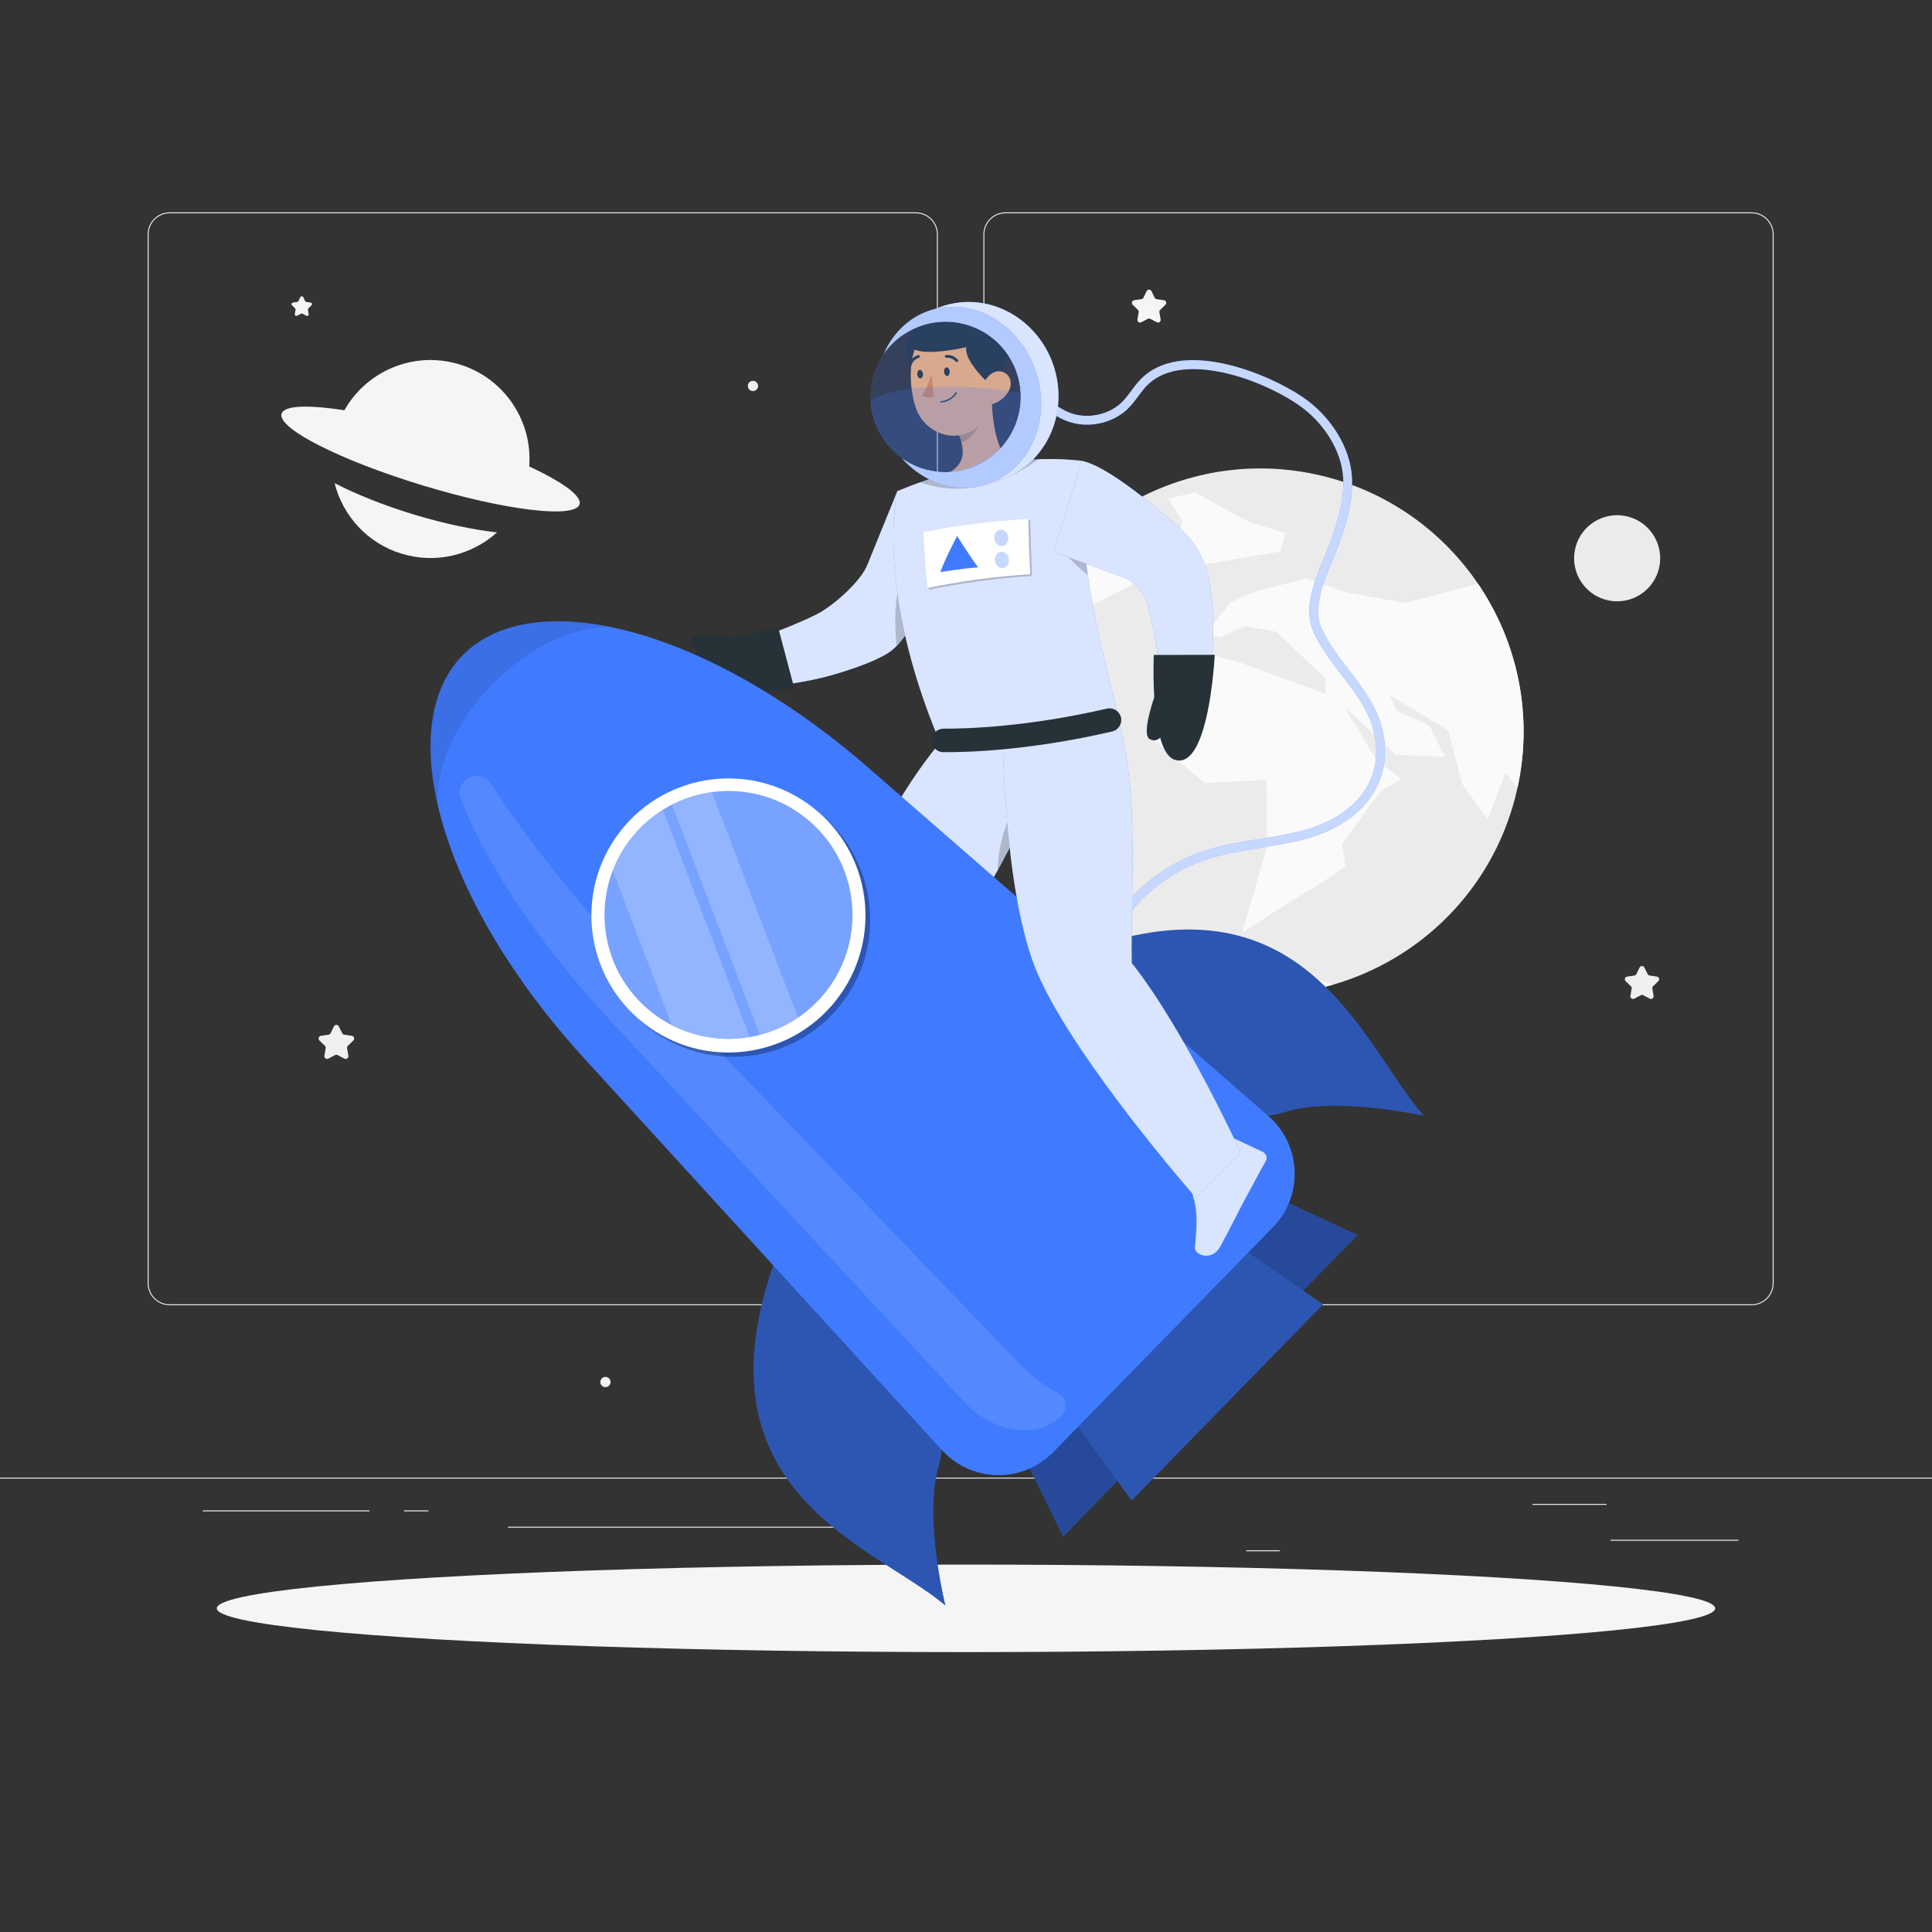
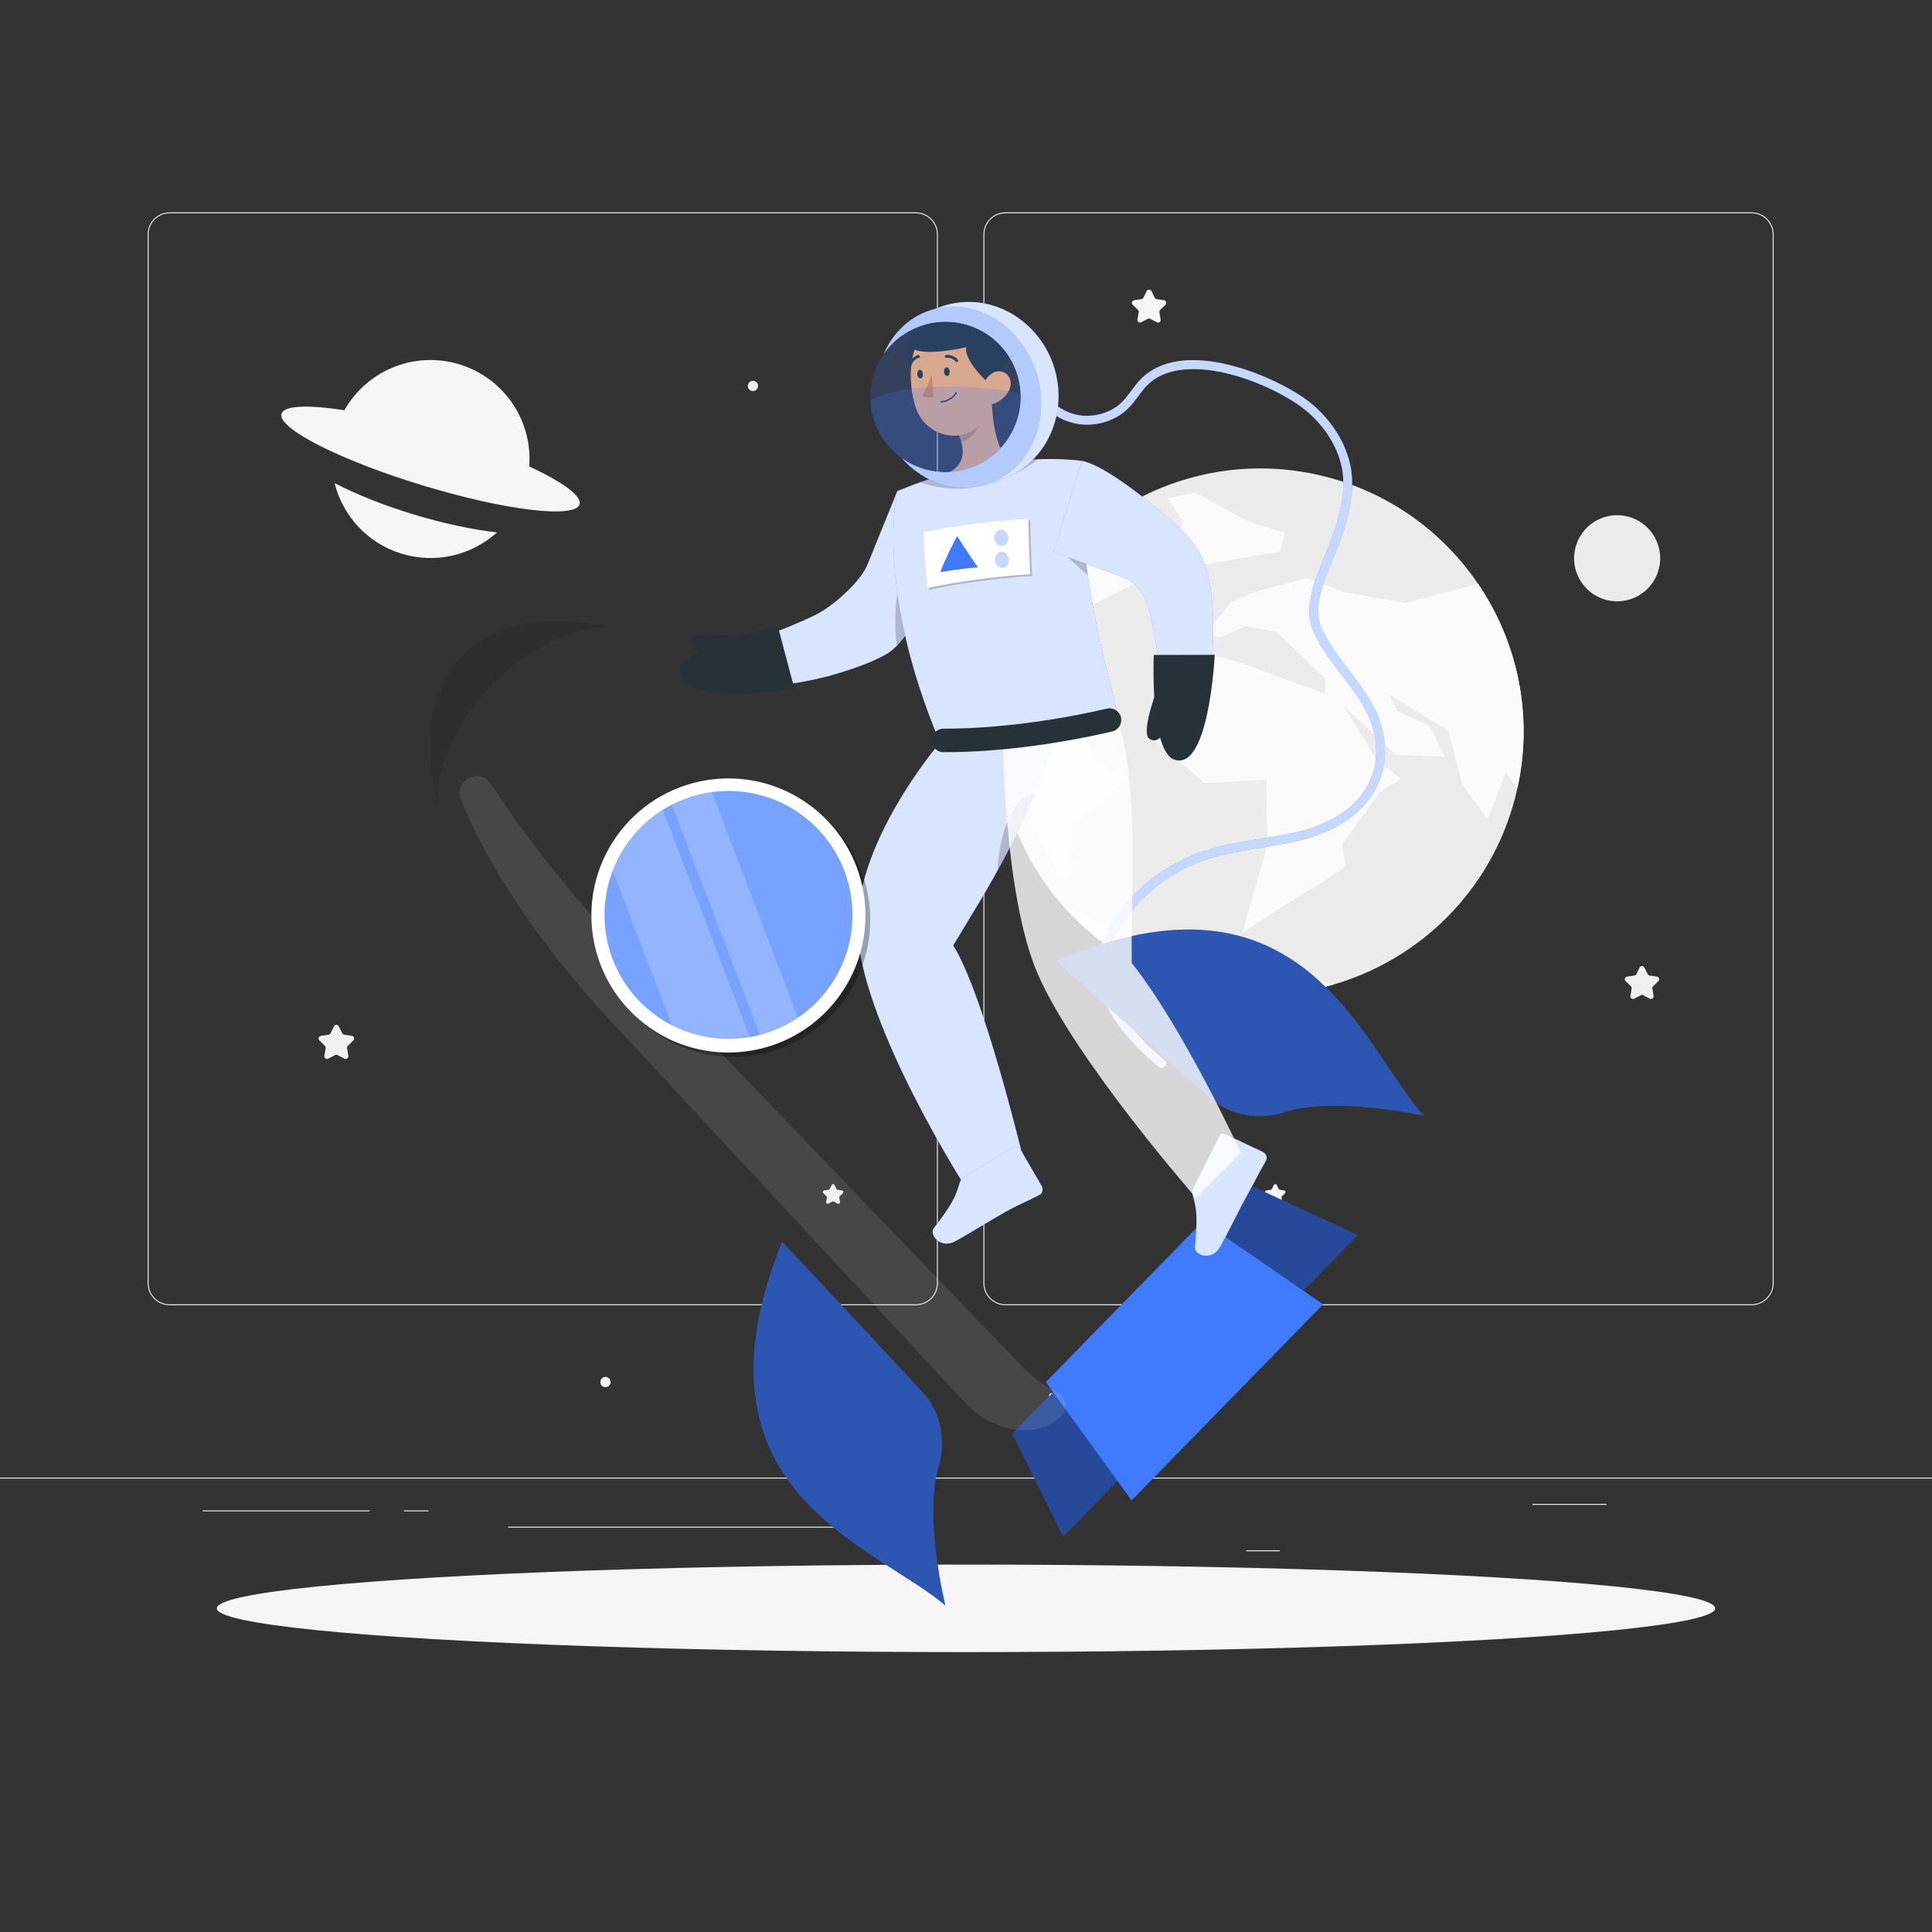
<svg xmlns="http://www.w3.org/2000/svg" version="1.1" x="0px" y="0px" viewBox="0 0 500 500" style="enable-background:new 0 0 500 500;" xml:space="preserve">
  <rect x="0" y="0" width="500" height="500" fill="#333333" stroke="none" />
  <g id="Background_Complete">
    <g>
      <rect y="382.398" style="fill:#EBEBEB;" width="500" height="0.25" />
-       <rect x="416.779" y="398.494" style="fill:#EBEBEB;" width="33.122" height="0.25" />
      <rect x="322.527" y="401.208" style="fill:#EBEBEB;" width="8.693" height="0.25" />
      <rect x="396.586" y="389.208" style="fill:#EBEBEB;" width="19.192" height="0.25" />
      <rect x="52.459" y="390.888" style="fill:#EBEBEB;" width="43.193" height="0.25" />
      <rect x="104.556" y="390.888" style="fill:#EBEBEB;" width="6.333" height="0.25" />
      <rect x="131.471" y="395.111" style="fill:#EBEBEB;" width="93.676" height="0.25" />
      <path style="fill:#EBEBEB;" d="M237.014,337.8H43.915c-3.147,0-5.708-2.561-5.708-5.708V60.66c0-3.147,2.561-5.708,5.708-5.708    h193.099c3.146,0,5.707,2.561,5.707,5.708v271.432C242.721,335.239,240.16,337.8,237.014,337.8z M43.915,55.203    c-3.01,0-5.458,2.448-5.458,5.458v271.432c0,3.01,2.448,5.458,5.458,5.458h193.099c3.009,0,5.457-2.448,5.457-5.458V60.66    c0-3.009-2.448-5.458-5.457-5.458H43.915z" />
      <path style="fill:#EBEBEB;" d="M453.31,337.8H260.212c-3.147,0-5.707-2.561-5.707-5.708V60.66c0-3.147,2.561-5.708,5.707-5.708    H453.31c3.148,0,5.708,2.561,5.708,5.708v271.432C459.019,335.239,456.458,337.8,453.31,337.8z M260.212,55.203    c-3.009,0-5.457,2.448-5.457,5.458v271.432c0,3.01,2.448,5.458,5.457,5.458H453.31c3.01,0,5.458-2.448,5.458-5.458V60.66    c0-3.009-2.448-5.458-5.458-5.458H260.212z" />
    </g>
    <g>
      <g>
        <path style="fill:#F5F5F5;" d="M296.759,75.336l-0.845,1.713c-0.099,0.202-0.292,0.341-0.514,0.374l-1.89,0.275     c-0.56,0.081-0.784,0.77-0.379,1.165l1.368,1.333c0.161,0.157,0.234,0.383,0.197,0.605l-0.323,1.882     c-0.096,0.558,0.49,0.984,0.991,0.72l1.691-0.889c0.199-0.105,0.437-0.105,0.636,0l1.691,0.889     c0.501,0.263,1.087-0.162,0.991-0.72l-0.323-1.882c-0.038-0.222,0.035-0.448,0.197-0.605l1.368-1.333     c0.405-0.395,0.182-1.084-0.379-1.165l-1.89-0.275c-0.223-0.032-0.415-0.172-0.514-0.374l-0.845-1.713     C297.734,74.828,297.01,74.828,296.759,75.336z" />
        <path style="fill:#F0F0F0;" d="M275.302,358.194l-0.845,1.713c-0.1,0.202-0.292,0.341-0.514,0.374l-1.89,0.275     c-0.56,0.081-0.784,0.77-0.379,1.165l1.368,1.333c0.161,0.157,0.234,0.383,0.197,0.605l-0.323,1.883     c-0.096,0.558,0.49,0.984,0.991,0.72l1.69-0.889c0.199-0.105,0.437-0.105,0.636,0l1.691,0.889     c0.501,0.264,1.087-0.162,0.991-0.72l-0.323-1.883c-0.038-0.222,0.036-0.448,0.197-0.605l1.368-1.333     c0.406-0.395,0.182-1.084-0.379-1.165l-1.89-0.275c-0.223-0.032-0.415-0.172-0.514-0.374l-0.845-1.713     C276.277,357.687,275.553,357.687,275.302,358.194z" />
        <path style="fill:#F0F0F0;" d="M424.337,250.381l-0.845,1.713c-0.099,0.202-0.292,0.341-0.514,0.374l-1.89,0.275     c-0.56,0.081-0.784,0.77-0.379,1.165l1.368,1.333c0.161,0.157,0.234,0.383,0.197,0.605l-0.323,1.883     c-0.096,0.558,0.49,0.984,0.991,0.72l1.691-0.889c0.199-0.105,0.437-0.105,0.636,0l1.69,0.889     c0.501,0.263,1.087-0.162,0.991-0.72l-0.323-1.883c-0.038-0.222,0.035-0.448,0.197-0.605l1.368-1.333     c0.406-0.395,0.182-1.084-0.379-1.165l-1.89-0.275c-0.223-0.032-0.415-0.172-0.515-0.374l-0.845-1.713     C425.311,249.873,424.587,249.873,424.337,250.381z" />
        <path style="fill:#F0F0F0;" d="M215.238,306.673l-0.505,1.024c-0.06,0.121-0.174,0.204-0.308,0.223l-1.13,0.164     c-0.335,0.049-0.469,0.46-0.226,0.697l0.818,0.797c0.096,0.094,0.14,0.229,0.117,0.362l-0.193,1.125     c-0.057,0.334,0.293,0.588,0.592,0.431l1.01-0.531c0.119-0.063,0.261-0.063,0.38,0l1.01,0.531c0.3,0.158,0.65-0.097,0.592-0.431     l-0.193-1.125c-0.023-0.133,0.021-0.268,0.118-0.362l0.818-0.797c0.242-0.236,0.109-0.648-0.226-0.697l-1.13-0.164     c-0.133-0.019-0.248-0.103-0.307-0.223l-0.505-1.024C215.821,306.37,215.388,306.37,215.238,306.673z" />
        <path style="fill:#F5F5F5;" d="M329.679,306.673l-0.505,1.024c-0.06,0.121-0.174,0.204-0.307,0.223l-1.13,0.164     c-0.335,0.049-0.469,0.46-0.226,0.697l0.818,0.797c0.096,0.094,0.14,0.229,0.117,0.362l-0.193,1.125     c-0.057,0.334,0.293,0.588,0.592,0.431l1.01-0.531c0.119-0.063,0.261-0.063,0.38,0l1.01,0.531c0.3,0.158,0.65-0.097,0.592-0.431     l-0.193-1.125c-0.023-0.133,0.021-0.268,0.117-0.362l0.818-0.797c0.242-0.236,0.109-0.648-0.226-0.697l-1.13-0.164     c-0.133-0.019-0.248-0.103-0.307-0.223l-0.505-1.024C330.262,306.37,329.829,306.37,329.679,306.673z" />
-         <path style="fill:#F5F5F5;" d="M77.726,76.898l-0.505,1.024c-0.059,0.12-0.174,0.204-0.307,0.223l-1.13,0.164     c-0.335,0.049-0.469,0.46-0.226,0.697l0.817,0.797c0.096,0.094,0.14,0.229,0.118,0.361l-0.193,1.125     c-0.057,0.334,0.293,0.588,0.593,0.431l1.01-0.531c0.119-0.063,0.261-0.063,0.38,0l1.01,0.531c0.3,0.157,0.65-0.097,0.593-0.431     l-0.193-1.125c-0.023-0.132,0.021-0.268,0.117-0.361l0.817-0.797c0.242-0.236,0.109-0.648-0.226-0.697l-1.13-0.164     c-0.133-0.019-0.248-0.103-0.307-0.223l-0.505-1.024C78.308,76.594,77.876,76.594,77.726,76.898z" />
        <path style="fill:#F0F0F0;" d="M86.419,265.625l-0.874,1.772c-0.103,0.209-0.302,0.353-0.532,0.387l-1.955,0.284     c-0.58,0.084-0.811,0.797-0.392,1.206l1.415,1.379c0.167,0.162,0.243,0.396,0.203,0.626l-0.334,1.947     c-0.099,0.577,0.507,1.018,1.026,0.745l1.749-0.919c0.206-0.108,0.452-0.108,0.658,0l1.749,0.919     c0.519,0.273,1.125-0.168,1.026-0.745l-0.334-1.947c-0.039-0.229,0.037-0.463,0.203-0.626l1.415-1.379     c0.42-0.409,0.188-1.121-0.392-1.206l-1.955-0.284c-0.23-0.033-0.429-0.178-0.532-0.387l-0.874-1.772     C87.428,265.1,86.679,265.1,86.419,265.625z" />
        <path style="fill:#F0F0F0;" d="M193.537,99.885c0,0.733,0.594,1.327,1.327,1.327c0.733,0,1.327-0.594,1.327-1.327     c0-0.733-0.594-1.327-1.327-1.327C194.131,98.558,193.537,99.152,193.537,99.885z" />
        <circle style="fill:#F5F5F5;" cx="156.691" cy="357.667" r="1.327" />
        <g>
          <path style="fill:#F5F5F5;" d="M107.051,133.14c-7.742-2.353-14.755-5.169-20.46-8.101c2.117,8.418,8.463,15.554,17.371,18.262      c8.926,2.713,18.187,0.321,24.653-5.507C122.228,137.05,114.811,135.499,107.051,133.14z" />
          <path style="fill:#F5F5F5;" d="M111.42,116.833c9.083,2.761,19.339,1.028,25.484,4.512c1.229-11.924-6.107-23.429-18.043-27.058      c-11.919-3.623-24.417,1.853-30.031,12.444C95.873,107.257,102.338,114.073,111.42,116.833z" />
          <path style="fill:#F5F5F5;" d="M72.859,107.074c-1.144,3.764,15.192,12.064,36.489,18.538      c21.297,6.474,39.489,8.67,40.633,4.905c1.144-3.764-15.192-12.064-36.489-18.538C92.195,105.506,74.003,103.31,72.859,107.074z      " />
        </g>
      </g>
      <g>
        <path style="fill:#EBEBEB;" d="M392.117,206.434c-6.261,24.179-24.753,41.948-47.136,48.402     c-11.324,3.268-23.64,3.631-35.871,0.464c-14.226-3.684-26.218-11.595-35.009-22.042l-0.016-0.013     c-9.395-11.168-15.116-25.248-15.924-40.139c-0.258-4.571-0.046-9.209,0.664-13.878c0.354-2.311,0.822-4.63,1.421-6.944     c0.627-2.42,1.379-4.779,2.243-7.061c6.081-16.131,17.848-28.82,32.354-36.334c14.391-7.468,31.489-9.853,48.418-5.469     c16.672,4.318,30.3,14.462,39.267,27.686c10.151,14.945,14.328,33.855,10.202,52.735     C392.546,204.707,392.341,205.568,392.117,206.434z" />
        <path style="fill:#EBEBEB;" d="M429.3,147.268c-1.024,3.955-4.049,6.862-7.71,7.917c-1.852,0.535-3.867,0.594-5.867,0.076     c-2.327-0.603-4.288-1.897-5.726-3.605l-0.003-0.002c-1.537-1.827-2.473-4.13-2.605-6.566c-0.042-0.748-0.008-1.506,0.109-2.27     c0.058-0.378,0.134-0.757,0.232-1.136c0.103-0.396,0.225-0.782,0.367-1.155c0.995-2.639,2.919-4.714,5.292-5.943     c2.354-1.221,5.151-1.611,7.92-0.895c2.727,0.706,4.956,2.366,6.423,4.529c1.66,2.445,2.344,5.538,1.669,8.626     C429.37,146.986,429.336,147.127,429.3,147.268z" />
        <path style="fill:#FAFAFA;" d="M392.732,203.841l-3.108-3.934l-4.609,12.122l-6.629-9.152l-3.548-13.81l-15.198-9.213     l1.868,4.103l8.428,3.841l3.986,8.043l-12.645-0.476l-13.332-12.414l8.207,13.575l6.438,5.088l-5.487,3.394l-9.753,13.39     l0.814,5.77c0,0-7.987,5.771-8.876,5.965c-0.887,0.185-17.798,11.307-17.798,11.307l6.46-22.507l-0.17-17.137l-16.042,0.887     l-12.938-11.096l8.758-18.463l6.549-3.458l6.676,1.729l22.273,8.199l-0.099-4.059l-12.599-12.007l-8.101-1.467l-6.514,2.921     l-3.727-0.965l6.503-8.154l6.031-2.66l13.588-3.567l10.149,3.674l15.416,2.73c0,0,12.703-3.316,18.824-4.935     C392.681,166.051,396.858,184.961,392.732,203.841z" />
        <path style="fill:#FAFAFA;" d="M344.982,254.835c-11.324,3.268-23.64,3.631-35.871,0.464     c-14.226-3.684-26.218-11.595-35.009-22.042l9.654,5.11l8.786,7.298l23.163,5.999l19.667,0.07L344.982,254.835z" />
        <polygon style="fill:#FAFAFA;" points="309.299,127.479 302.242,128.985 306.054,134.861 302.764,147.564 331.345,142.744      332.586,137.954 323.322,135.111    " />
        <path style="fill:#FAFAFA;" d="M299.235,140.608l-4.661,9.884l-10.61,5.422l-11.496,4.769l-5.456,5.711l-4.521-1.171     c6.081-16.131,17.848-28.82,32.354-36.334L299.235,140.608z" />
        <path style="fill:#FAFAFA;" d="M286.581,206.43l-8.261,6.03l-0.34,6.188l-0.915,3.532l-0.495,5.95l-2.492-1.692l-4.744-9.191     l-3.984-14.525l-5.411-8.214l-1.776-1.402c-0.258-4.571-0.046-9.209,0.664-13.878l2.1,2.551l9.293-1.099l8.239,2.134l1.797,7.617     l3.263,6.829l7.512,4.141L286.581,206.43z" />
      </g>
    </g>
  </g>
  <g id="Background_Simple" style="display:none;">
    <g style="display:inline;">
      <path style="fill:#407BFF;" d="M289.825,339.915c-4.058-43.287-23.451-83.261-80.373-75.611    c-42.785,5.75-44.429,60.809-95.241,37.895c-89.816-40.502-23.628-162.615,66.685-179.929    c90.313-17.314,200.8,37.162,218.931,142.494c5.921,34.396,1.197,81.167-30.025,103.085    C342.663,386.9,293.442,378.499,289.825,339.915z" />
      <path style="opacity:0.9;fill:#FFFFFF;" d="M289.825,339.915c-4.058-43.287-23.451-83.261-80.373-75.611    c-42.785,5.75-44.429,60.809-95.241,37.895c-89.816-40.502-23.628-162.615,66.685-179.929    c90.313-17.314,200.8,37.162,218.931,142.494c5.921,34.396,1.197,81.167-30.025,103.085    C342.663,386.9,293.442,378.499,289.825,339.915z" />
    </g>
  </g>
  <g id="Shadow_1_">
    <ellipse id="_x3C_Path_x3E__154_" style="fill:#F5F5F5;" cx="250" cy="416.238" rx="193.889" ry="11.323" />
  </g>
  <g id="Character_1_">
    <g>
      <g>
        <g>
          <path style="fill:#407BFF;" d="M229.863,168.975c3.791-2.427,5.965-7.342,8.977-10.622c5.981-6.514,15.267-17.144,16.665-23.187      l-23.277-8.048l-7.69,18.92c-1.63,4.362-8.886,10.734-12.918,12.807c-2.363,1.228-4.946,2.311-7.565,3.405      c-5.252,2.116-10.91,4.044-16.376,5.894l1.378,9.93c3.293,0.043,6.363-0.133,9.54-0.404c3.149-0.299,6.308-0.702,9.476-1.297      c3.179-0.579,6.355-1.339,9.596-2.358C220.915,173.003,226.52,171.115,229.863,168.975z" />
          <path style="opacity:0.8;fill:#FFFFFF;" d="M229.863,168.975c3.791-2.427,5.965-7.342,8.977-10.622      c5.981-6.514,15.267-17.144,16.665-23.187l-23.277-8.048l-7.69,18.92c-1.63,4.362-8.886,10.734-12.918,12.807      c-2.363,1.228-4.946,2.311-7.565,3.405c-5.252,2.116-10.91,4.044-16.376,5.894l1.378,9.93c3.293,0.043,6.363-0.133,9.54-0.404      c3.149-0.299,6.308-0.702,9.476-1.297c3.179-0.579,6.355-1.339,9.596-2.358C220.915,173.003,226.52,171.115,229.863,168.975z" />
        </g>
        <path style="fill:#263238;" d="M205.563,178.138l-4.219-15.908c0,0-24.455,4.464-25.232,11.23     C175.309,180.455,192.332,180.286,205.563,178.138z" />
        <path style="fill:#263238;" d="M188.028,169.847l3.541-4.961c0,0-12.42-1.563-12.747,0.427     C178.38,168.005,182.071,169.857,188.028,169.847z" />
      </g>
      <g>
        <path style="fill:#407BFF;" d="M300.65,276.35c-0.25,0-0.502-0.082-0.712-0.25c-4.823-3.863-20.16-17.527-15.009-31.201     c4.226-11.216,14.457-20.673,26.701-24.68c4.669-1.528,9.602-2.326,14.373-3.097c3.287-0.531,6.686-1.081,9.939-1.863     c14.948-3.593,22.476-13.462,19.646-25.756c-1.284-5.575-4.741-10.078-8.401-14.845c-2.901-3.778-5.901-7.685-7.704-12.171     c-0.016-0.038-0.029-0.078-0.04-0.117c-1.713-6.11,0.722-11.98,3.078-17.658c0.553-1.332,1.075-2.591,1.547-3.858     c2.025-5.432,3.856-11.272,3.544-17.17c-0.375-7.043-5.062-14.563-11.941-19.159c-10.752-7.183-30.59-13.602-39.023-4.571     c-0.734,0.786-1.371,1.644-2.044,2.551c-0.848,1.143-1.724,2.324-2.824,3.37c-3.262,3.102-8.177,4.575-12.824,3.846     c-4.72-0.741-9.264-4.036-11.306-8.198c-0.277-0.565-0.044-1.248,0.521-1.526c0.565-0.277,1.249-0.044,1.526,0.522     c1.729,3.526,5.592,6.318,9.612,6.949c3.907,0.615,8.182-0.661,10.898-3.245c0.957-0.91,1.738-1.962,2.564-3.076     c0.682-0.918,1.386-1.868,2.208-2.749c10.34-11.074,32.733-1.931,41.957,4.232c7.457,4.981,12.541,13.199,12.952,20.934     c0.335,6.315-1.572,12.425-3.684,18.088c-0.487,1.306-1.042,2.643-1.578,3.935c-2.198,5.299-4.472,10.778-3.004,16.109     c1.69,4.173,4.579,7.935,7.373,11.574c3.648,4.751,7.42,9.663,8.815,15.722c3.095,13.445-5.28,24.626-21.335,28.485     c-3.336,0.802-6.779,1.358-10.107,1.896c-4.685,0.757-9.528,1.54-14.028,3.013c-11.603,3.798-21.288,12.732-25.275,23.317     c-4.61,12.235,9.78,24.997,14.3,28.616c0.492,0.393,0.571,1.111,0.177,1.603C301.316,276.204,300.984,276.35,300.65,276.35z" />
        <path style="opacity:0.7;fill:#FFFFFF;" d="M300.65,276.35c-0.25,0-0.502-0.082-0.712-0.25     c-4.823-3.863-20.16-17.527-15.009-31.201c4.226-11.216,14.457-20.673,26.701-24.68c4.669-1.528,9.602-2.326,14.373-3.097     c3.287-0.531,6.686-1.081,9.939-1.863c14.948-3.593,22.476-13.462,19.646-25.756c-1.284-5.575-4.741-10.078-8.401-14.845     c-2.901-3.778-5.901-7.685-7.704-12.171c-0.016-0.038-0.029-0.078-0.04-0.117c-1.713-6.11,0.722-11.98,3.078-17.658     c0.553-1.332,1.075-2.591,1.547-3.858c2.025-5.432,3.856-11.272,3.544-17.17c-0.375-7.043-5.062-14.563-11.941-19.159     c-10.752-7.183-30.59-13.602-39.023-4.571c-0.734,0.786-1.371,1.644-2.044,2.551c-0.848,1.143-1.724,2.324-2.824,3.37     c-3.262,3.102-8.177,4.575-12.824,3.846c-4.72-0.741-9.264-4.036-11.306-8.198c-0.277-0.565-0.044-1.248,0.521-1.526     c0.565-0.277,1.249-0.044,1.526,0.522c1.729,3.526,5.592,6.318,9.612,6.949c3.907,0.615,8.182-0.661,10.898-3.245     c0.957-0.91,1.738-1.962,2.564-3.076c0.682-0.918,1.386-1.868,2.208-2.749c10.34-11.074,32.733-1.931,41.957,4.232     c7.457,4.981,12.541,13.199,12.952,20.934c0.335,6.315-1.572,12.425-3.684,18.088c-0.487,1.306-1.042,2.643-1.578,3.935     c-2.198,5.299-4.472,10.778-3.004,16.109c1.69,4.173,4.579,7.935,7.373,11.574c3.648,4.751,7.42,9.663,8.815,15.722     c3.095,13.445-5.28,24.626-21.335,28.485c-3.336,0.802-6.779,1.358-10.107,1.896c-4.685,0.757-9.528,1.54-14.028,3.013     c-11.603,3.798-21.288,12.732-25.275,23.317c-4.61,12.235,9.78,24.997,14.3,28.616c0.492,0.393,0.571,1.111,0.177,1.603     C301.316,276.204,300.984,276.35,300.65,276.35z" />
      </g>
      <path style="opacity:0.2;" d="M232.96,151.68c-1.285,2.15-1.578,8.964-0.92,15.478c2.561-2.583,4.422-6.208,6.801-8.81    c0.159-0.175,0.328-0.352,0.495-0.539C236.737,154.09,233.74,150.358,232.96,151.68z" />
      <g>
        <path style="fill:#407BFF;" d="M232.229,127.118c0,0-6.039,24.491,11.058,65.054c13.762-2.45,38.979-6.938,45.675-8.13     c-0.784-6.227-10.598-34.498-9.011-64.779c0,0-8.025-1.038-15.542-0.026c-5.88,0.791-14.359,2.131-19.416,3.457     C238.325,124.441,232.229,127.118,232.229,127.118z" />
        <path style="opacity:0.8;fill:#FFFFFF;" d="M232.229,127.118c0,0-6.039,24.491,11.058,65.054     c13.762-2.45,38.979-6.938,45.675-8.13c-0.784-6.227-10.598-34.498-9.011-64.779c0,0-8.025-1.038-15.542-0.026     c-5.88,0.791-14.359,2.131-19.416,3.457C238.325,124.441,232.229,127.118,232.229,127.118z" />
      </g>
      <path style="opacity:0.2;" d="M274.706,142.092c1.84,2.473,4.607,4.941,6.808,6.714c-0.304-2.085-0.58-4.227-0.812-6.411    L274.706,142.092z" />
      <g>
        <path style="fill:#407BFF;" d="M243.287,192.172c0,0-23.157,26.898-21.262,50.12c1.97,24.155,27.137,63.746,27.137,63.746     l15.281-7.658c0,0-10.034-41.608-17.767-53.7c8.46-14.095,19.633-30.908,27.347-56.699     C259.899,190.496,243.287,192.172,243.287,192.172z" />
        <path style="opacity:0.8;fill:#FFFFFF;" d="M243.287,192.172c0,0-23.157,26.898-21.262,50.12     c1.97,24.155,27.137,63.746,27.137,63.746l15.281-7.658c0,0-10.034-41.608-17.767-53.7c8.46-14.095,19.633-30.908,27.347-56.699     C259.899,190.496,243.287,192.172,243.287,192.172z" />
      </g>
      <path style="opacity:0.2;" d="M265.031,206.252c-4.205,3.166-6.757,12.486-6.831,18.969c3.245-5.861,6.509-12.325,9.549-19.626    C266.826,205.426,265.912,205.598,265.031,206.252z" />
      <g>
        <path style="fill:#407BFF;" d="M249.566,304.6l13-7.927c0.395-0.217,0.906-0.096,1.231,0.291l5.549,9.576     c0.75,0.894,0.573,2.229-0.348,2.712c-3.825,2.01-4.121,1.817-8.888,4.441c-2.933,1.614-8.786,5.284-12.836,7.513     c-3.961,2.18-6.838-1.758-5.632-3.317c4.446-5.745,5.674-8.036,6.726-11.758C248.557,305.46,248.988,304.918,249.566,304.6z" />
        <path style="opacity:0.8;fill:#FFFFFF;" d="M249.566,304.6l13-7.927c0.395-0.217,0.906-0.096,1.231,0.291l5.549,9.576     c0.75,0.894,0.573,2.229-0.348,2.712c-3.825,2.01-4.121,1.817-8.888,4.441c-2.933,1.614-8.786,5.284-12.836,7.513     c-3.961,2.18-6.838-1.758-5.632-3.317c4.446-5.745,5.674-8.036,6.726-11.758C248.557,305.46,248.988,304.918,249.566,304.6z" />
      </g>
      <g>
        <g>
          <polygon style="fill:#407BFF;" points="351.328,319.642 275.151,397.646 262.036,371.068 324.446,307.16     " />
          <polygon style="opacity:0.4;" points="351.328,319.642 275.151,397.646 262.036,371.068 324.446,307.16     " />
        </g>
        <g>
          <polygon style="fill:#407BFF;" points="342.413,337.562 292.855,388.309 270.668,357.684 311.271,316.108     " />
-           <polygon style="opacity:0.3;" points="342.413,337.562 292.855,388.309 270.668,357.684 311.271,316.108     " />
        </g>
        <g>
          <g>
            <g>
              <g>
                <path style="fill:#407BFF;" d="M202.415,321.374c0,0,19.492,20.769,36.245,38.835c4.797,5.173,6.256,12.526,4.208,19.379         c-3.872,12.956,1.804,35.932,1.804,35.932C226.142,399.718,176.381,385.904,202.415,321.374z" />
                <path style="opacity:0.3;" d="M202.415,321.374c0,0,19.492,20.769,36.245,38.835c4.797,5.173,6.256,12.526,4.208,19.379         c-3.872,12.956,1.804,35.932,1.804,35.932C226.142,399.718,176.381,385.904,202.415,321.374z" />
              </g>
              <g>
                <path style="fill:#407BFF;" d="M273.352,248.735c0,0,21.225,18.994,39.684,35.314c5.285,4.673,12.671,5.957,19.474,3.747         c12.861-4.178,35.965,0.951,35.965,0.951C352.237,270.597,337.247,221.178,273.352,248.735z" />
                <path style="opacity:0.3;" d="M273.352,248.735c0,0,21.225,18.994,39.684,35.314c5.285,4.673,12.671,5.957,19.474,3.747         c12.861-4.178,35.965,0.951,35.965,0.951C352.237,270.597,337.247,221.178,273.352,248.735z" />
              </g>
            </g>
-             <path style="fill:#407BFF;" d="M224.699,198.661c-41.745-36.347-86.818-47.655-105.007-29.029       c-18.189,18.625-5.816,63.418,31.511,104.29l92.601,101.395c7.676,8.405,20.841,8.625,28.793,0.482l56.828-58.192       c7.953-8.144,7.421-21.299-1.164-28.774L224.699,198.661z" />
            <path style="opacity:0.1;fill:#FFFFFF;" d="M273.787,360.514c2.206,1.118,2.73,4.023,1.011,5.801l0,0       c-6.095,6.292-17.651,4.696-25.262-3.511l-91.87-99.007c-18.452-19.886-31.584-39.962-38.388-56.885       c-1.997-4.967,4.946-8.51,7.832-4.001c9.212,14.393,22.937,31.573,40.129,49.475l96.696,100.655       C267.078,356.311,270.526,358.861,273.787,360.514z" />
            <path style="opacity:0.1;" d="M158.105,162.292c-9.343-0.338-21.078,4.994-30.713,14.859       c-9.626,9.857-14.678,21.716-14.128,31.057c-3.778-16.349-1.807-30.139,6.43-38.574       C127.932,161.2,141.671,158.903,158.105,162.292z" />
          </g>
        </g>
        <ellipse transform="matrix(1 -0.02 0.02 1 -4.716 3.837)" style="opacity:0.3;" cx="189.696" cy="237.995" rx="35.466" ry="35.466" />
        <ellipse transform="matrix(0.617 -0.787 0.787 0.617 -114.183 239.154)" style="fill:#FFFFFF;" cx="188.511" cy="236.838" rx="35.466" ry="35.466" />
        <ellipse transform="matrix(0.657 -0.754 0.754 0.657 -113.89 223.327)" style="opacity:0.7;fill:#407BFF;" cx="188.511" cy="236.838" rx="32.089" ry="32.089" />
        <g style="opacity:0.2;">
          <path style="fill:#FFFFFF;" d="M165.556,214.415c-3.142,3.218-5.47,6.918-6.979,10.862l-0.008,0.009l15.358,40.143      c6.258,3.194,13.351,4.199,20.119,3.012l-22.503-58.84C169.398,210.925,167.396,212.53,165.556,214.415z" />
          <path style="fill:#FFFFFF;" d="M173.9,208.271l22.793,59.593c3.451-0.902,6.78-2.391,9.839-4.457l-22.304-58.368      C180.658,205.512,177.166,206.581,173.9,208.271z" />
        </g>
      </g>
      <g>
        <path style="fill:#407BFF;" d="M308.89,307.401l6.786-13.554c0.218-0.392,0.715-0.559,1.195-0.402l9.596,4.508     c1.109,0.362,1.669,1.583,1.147,2.478c-2.168,3.715-2.335,4.377-4.974,9.108c-1.623,2.91-4.625,9.098-6.867,13.117     c-2.192,3.931-6.718,2.115-6.526,0.161c0.709-7.202,0.53-9.786-0.558-13.49C308.494,308.66,308.57,307.974,308.89,307.401z" />
        <path style="opacity:0.8;fill:#FFFFFF;" d="M308.89,307.401l6.786-13.554c0.218-0.392,0.715-0.559,1.195-0.402l9.596,4.508     c1.109,0.362,1.669,1.583,1.147,2.478c-2.168,3.715-2.335,4.377-4.974,9.108c-1.623,2.91-4.625,9.098-6.867,13.117     c-2.192,3.931-6.718,2.115-6.526,0.161c0.709-7.202,0.53-9.786-0.558-13.49C308.494,308.66,308.57,307.974,308.89,307.401z" />
      </g>
      <g>
-         <path style="fill:#407BFF;" d="M259.49,189.288c0,0,0.089,42.565,9.24,63.137c10.021,22.528,40.779,57.552,40.779,57.552     l11.603-11.651c0,0-14.63-31.962-28.216-49.1c-0.276-21.087,1.963-44.083-3.595-63.192     C271.809,189.147,259.49,189.288,259.49,189.288z" />
        <path style="opacity:0.8;fill:#FFFFFF;" d="M259.49,189.288c0,0,0.089,42.565,9.24,63.137     c10.021,22.528,40.779,57.552,40.779,57.552l11.603-11.651c0,0-14.63-31.962-28.216-49.1     c-0.276-21.087,1.963-44.083-3.595-63.192C271.809,189.147,259.49,189.288,259.49,189.288z" />
      </g>
      <path style="fill:#263238;" d="M287.818,189.311c-21.204,4.903-37.174,5.4-43.689,5.351c-1.737-0.013-3.101-1.483-2.997-3.217    l0.001-0.01c0.096-1.611,1.431-2.862,3.045-2.855c6.175,0.028,21.83-0.463,42.289-5.188c1.615-0.373,3.233,0.623,3.628,2.233l0,0    C290.498,187.271,289.47,188.929,287.818,189.311z" />
      <g>
        <g>
          <path style="fill:#407BFF;" d="M311.341,144.935c-1.798-4.126-4.299-6.862-7.676-9.766      c-6.704-5.768-17.629-14.704-23.714-15.906l-7.29,23.525c0,0,19.159,7.074,19.159,7.074c3.795,2.699,4.639,4.475,5.763,8.867      c0.672,2.576,1.153,5.336,1.637,8.132c0.894,5.591,1.516,11.537,2.103,17.277l9.988,0.866c0.774-3.201,1.286-6.233,1.729-9.391      c0.409-3.136,0.719-6.306,0.844-9.527c0.142-3.228,0.109-6.493-0.164-9.88C313.454,152.817,312.927,148.575,311.341,144.935z" />
          <path style="opacity:0.8;fill:#FFFFFF;" d="M311.341,144.935c-1.798-4.126-4.299-6.862-7.676-9.766      c-6.704-5.768-17.629-14.704-23.714-15.906l-7.29,23.525c0,0,19.159,7.074,19.159,7.074c3.795,2.699,4.639,4.475,5.763,8.867      c0.672,2.576,1.153,5.336,1.637,8.132c0.894,5.591,1.516,11.537,2.103,17.277l9.988,0.866c0.774-3.201,1.286-6.233,1.729-9.391      c0.409-3.136,0.719-6.306,0.844-9.527c0.142-3.228,0.109-6.493-0.164-9.88C313.454,152.817,312.927,148.575,311.341,144.935z" />
        </g>
        <path style="fill:#263238;" d="M314.383,169.471l-15.786,0.03c0,0-1.089,24.835,5.336,27.098     C310.574,198.938,313.534,182.849,314.383,169.471z" />
        <path style="fill:#263238;" d="M303.061,184.178l-4.049-4.556c0,0-3.794,10.364-1.486,11.645     C299.912,192.591,301.746,189.988,303.061,184.178z" />
      </g>
      <path style="opacity:0.2;" d="M264.414,119.238c-5.889,0.793-14.368,2.127-19.42,3.455c-2.456,0.641-4.818,1.411-6.842,2.119    c4.383,1.607,9.283,2.061,13.648,1.339c1.673-0.282,3.281-0.75,4.774-1.39c4.205-1.014,8.443-3.081,12.098-5.901    C267.265,118.93,265.828,119.047,264.414,119.238z" />
      <g>
        <path style="fill:#FFB573;" d="M256.649,100.766c-0.099,5.69,0.618,15.957,5.118,18.941c0,0,0.066,2.489-9.236,4.121     c-7.589,1.331-7.853-1.079-7.853-1.079c5.871-2.556,4.903-7.077,3.074-11.159L256.649,100.766z" />
        <path style="opacity:0.2;" d="M253.023,105.182l-5.266,6.403c0.436,0.965,0.818,1.955,1.067,2.939     c2.282-0.755,5.042-3.9,4.854-6.396C253.584,106.883,253.324,105.717,253.023,105.182z" />
        <path style="fill:#263238;" d="M239.26,100.149c-2.691-3.646-5.732-8.94-4.42-11.559c1.313-2.619,6.765-4.153,9.245-2.226     C247.202,88.786,244.926,96.344,239.26,100.149z" />
        <path style="fill:#FFB573;" d="M257.01,92.968c0.229,7.573,0.747,11.994-2.701,16.208c-5.188,6.339-14.8,3.744-17.286-3.608     c-2.238-6.618-2.236-17.891,4.86-21.564C248.873,80.385,256.781,85.395,257.01,92.968z" />
        <path style="fill:#263238;" d="M256.742,100.065c-3.36-3.04-7.391-7.626-6.623-10.453c0.768-2.827,5.808-5.411,8.621-4.014     C262.274,87.353,261.541,95.213,256.742,100.065z" />
        <path style="fill:#263238;" d="M253.031,89.137c-5.169,1.434-19.791,4.31-17.739-1.843c2.052-6.153,10.086-7.334,13.04-6.01     c2.954,1.324,5.21-2.189,5.21-2.189c0.422,1.026-1.815,3.747-5.035,4.195c-3.22,0.448,13.781-2.503,9.332,3.537     C253.39,92.867,253.031,89.137,253.031,89.137z" />
        <path style="fill:#FFB573;" d="M261.173,100.957c-0.909,1.829-2.579,3.068-4.179,3.577c-2.407,0.765-3.699-1.365-3.105-3.683     c0.535-2.086,2.431-4.999,4.883-4.754C261.187,96.337,262.213,98.865,261.173,100.957z" />
        <path style="fill:#263238;" d="M245.78,96.122c0.056,0.613-0.223,1.14-0.624,1.177c-0.401,0.037-0.771-0.43-0.828-1.044     c-0.056-0.613,0.223-1.14,0.624-1.177C245.353,95.041,245.724,95.508,245.78,96.122z" />
        <path style="fill:#263238;" d="M238.849,96.758c0.056,0.613-0.223,1.14-0.624,1.177c-0.401,0.037-0.771-0.43-0.828-1.044     c-0.056-0.613,0.223-1.14,0.624-1.177C238.423,95.677,238.793,96.145,238.849,96.758z" />
        <path style="fill:#ED893E;" d="M241.081,96.861c0,0-1.07,3.665-2.448,5.513c1.178,0.913,2.98,0.281,2.98,0.281L241.081,96.861z" />
        <path style="fill:#263238;" d="M246.598,102.941c-0.653,0.553-1.642,1.115-3.043,1.243c-0.1,0.009-0.188-0.064-0.197-0.163     c-0.009-0.101,0.065-0.187,0.164-0.197c2.684-0.246,3.776-2.242,3.786-2.263c0.048-0.088,0.156-0.122,0.245-0.075     c0.088,0.047,0.122,0.156,0.075,0.245C247.603,101.776,247.29,102.354,246.598,102.941z" />
        <path style="fill:#263238;" d="M247.865,93.61c-0.148,0.125-0.37,0.112-0.501-0.032c-1.087-1.191-2.404-0.993-2.418-0.99     c-0.197,0.033-0.383-0.102-0.415-0.299c-0.032-0.196,0.101-0.383,0.298-0.415c0.069-0.011,1.72-0.261,3.068,1.216     c0.135,0.147,0.124,0.377-0.023,0.511C247.871,93.605,247.868,93.608,247.865,93.61z" />
        <path style="fill:#263238;" d="M235.798,94.571c-0.097,0.083-0.235,0.111-0.362,0.063c-0.187-0.07-0.281-0.279-0.211-0.466     c0.706-1.872,2.333-2.25,2.401-2.265c0.195-0.043,0.388,0.08,0.431,0.275c0.043,0.194-0.079,0.386-0.274,0.431     c-0.056,0.013-1.32,0.323-1.882,1.814C235.88,94.482,235.843,94.533,235.798,94.571z" />
      </g>
      <g>
        <g>
          <path style="fill:#407BFF;" d="M273.507,97.875c2.342,12.373-4.905,24.074-16.333,26.813c-0.44,0.099-0.893,0.195-1.341,0.276      c-5.648,0.982-11.224-0.354-15.822-3.353c4.212,1.061,8.787,0.716,13.015-1.282c9.728-4.597,13.879-16.209,9.287-25.928      c-4.597-9.728-16.2-13.884-25.928-9.287c-1.008,0.477-1.957,1.033-2.841,1.657c2.232-2.991,5.186-5.372,8.658-6.883l0.027-0.013      c1.502-0.645,3.096-1.117,4.774-1.412C259.209,76.341,271.066,85.04,273.507,97.875z" />
          <path style="opacity:0.8;fill:#FFFFFF;" d="M273.507,97.875c2.342,12.373-4.905,24.074-16.333,26.813      c-0.44,0.099-0.893,0.195-1.341,0.276c-5.648,0.982-11.224-0.354-15.822-3.353c4.212,1.061,8.787,0.716,13.015-1.282      c9.728-4.597,13.879-16.209,9.287-25.928c-4.597-9.728-16.2-13.884-25.928-9.287c-1.008,0.477-1.957,1.033-2.841,1.657      c2.232-2.991,5.186-5.372,8.658-6.883l0.027-0.013c1.502-0.645,3.096-1.117,4.774-1.412      C259.209,76.341,271.066,85.04,273.507,97.875z" />
          <g>
            <path style="fill:#407BFF;" d="M268.949,99.38c2.188,11.062-2.931,21.453-11.775,25.309c-1.401,0.607-2.902,1.047-4.466,1.31       c-7.219,1.183-14.376-1.85-19.332-7.438c2.007,1.432,4.264,2.475,6.635,3.052c4.212,1.061,8.787,0.716,13.015-1.282       c9.728-4.597,13.879-16.209,9.287-25.928c-4.597-9.728-16.2-13.884-25.928-9.287c-1.008,0.477-1.957,1.033-2.841,1.657       c-1.933,1.335-3.562,2.992-4.846,4.854c2.51-5.838,7.32-10.264,13.505-11.737l0.027-0.013c0.431-0.095,0.857-0.178,1.296-0.256       C255.026,77.723,266.416,86.578,268.949,99.38z" />
            <path style="opacity:0.6;fill:#FFFFFF;" d="M268.949,99.38c2.188,11.062-2.931,21.453-11.775,25.309       c-1.401,0.607-2.902,1.047-4.466,1.31c-7.219,1.183-14.376-1.85-19.332-7.438c2.007,1.432,4.264,2.475,6.635,3.052       c4.212,1.061,8.787,0.716,13.015-1.282c9.728-4.597,13.879-16.209,9.287-25.928c-4.597-9.728-16.2-13.884-25.928-9.287       c-1.008,0.477-1.957,1.033-2.841,1.657c-1.933,1.335-3.562,2.992-4.846,4.854c2.51-5.838,7.32-10.264,13.505-11.737       l0.027-0.013c0.431-0.095,0.857-0.178,1.296-0.256C255.026,77.723,266.416,86.578,268.949,99.38z" />
          </g>
        </g>
        <path style="opacity:0.2;fill:#407BFF;" d="M264.159,101.789c0.513,10.743-7.78,19.868-18.523,20.381     c-10.743,0.513-19.867-7.78-20.381-18.523c-0.513-10.743,7.78-19.868,18.523-20.381S263.646,91.046,264.159,101.789z" />
        <path style="opacity:0.2;fill:#407BFF;" d="M225.255,103.646c0.513,10.743,9.638,19.036,20.38,18.523     c10.743-0.513,19.036-9.637,18.523-20.38C255.424,99.82,234.279,98.444,225.255,103.646z" />
      </g>
      <g>
        <path style="opacity:0.2;" d="M267.104,149.072c-8.744,0.52-17.621,1.687-26.548,3.545l-0.482-0.448l26.078-17.85l0.482,0.448     C266.634,134.766,266.837,144.326,267.104,149.072z" />
        <path style="fill:#FFFFFF;" d="M266.622,148.623c-8.744,0.521-17.621,1.687-26.548,3.545c-0.499-4.785-0.871-9.609-1.113-14.468     c9.135-1.783,18.225-2.897,27.191-3.382C266.198,139.109,266.354,143.878,266.622,148.623z" />
        <g>
          <path style="opacity:0.3;fill:#407BFF;" d="M260.927,138.941c0.17,1.158-0.496,2.215-1.488,2.361      c-0.992,0.146-1.934-0.675-2.104-1.833c-0.17-1.158,0.496-2.215,1.488-2.361C259.815,136.962,260.757,137.783,260.927,138.941z" />
          <path style="opacity:0.3;fill:#407BFF;" d="M261.093,144.633c0.17,1.158-0.496,2.215-1.488,2.361      c-0.992,0.146-1.934-0.675-2.104-1.833c-0.17-1.158,0.496-2.215,1.488-2.361C259.98,142.654,260.923,143.475,261.093,144.633z" />
          <path style="fill:#407BFF;" d="M243.348,148.081c0,0,5.443-0.99,9.775-1.229c-2.173-3.004-5.426-8.134-5.426-8.134      S244.566,144.605,243.348,148.081z" />
        </g>
      </g>
    </g>
  </g>
</svg>